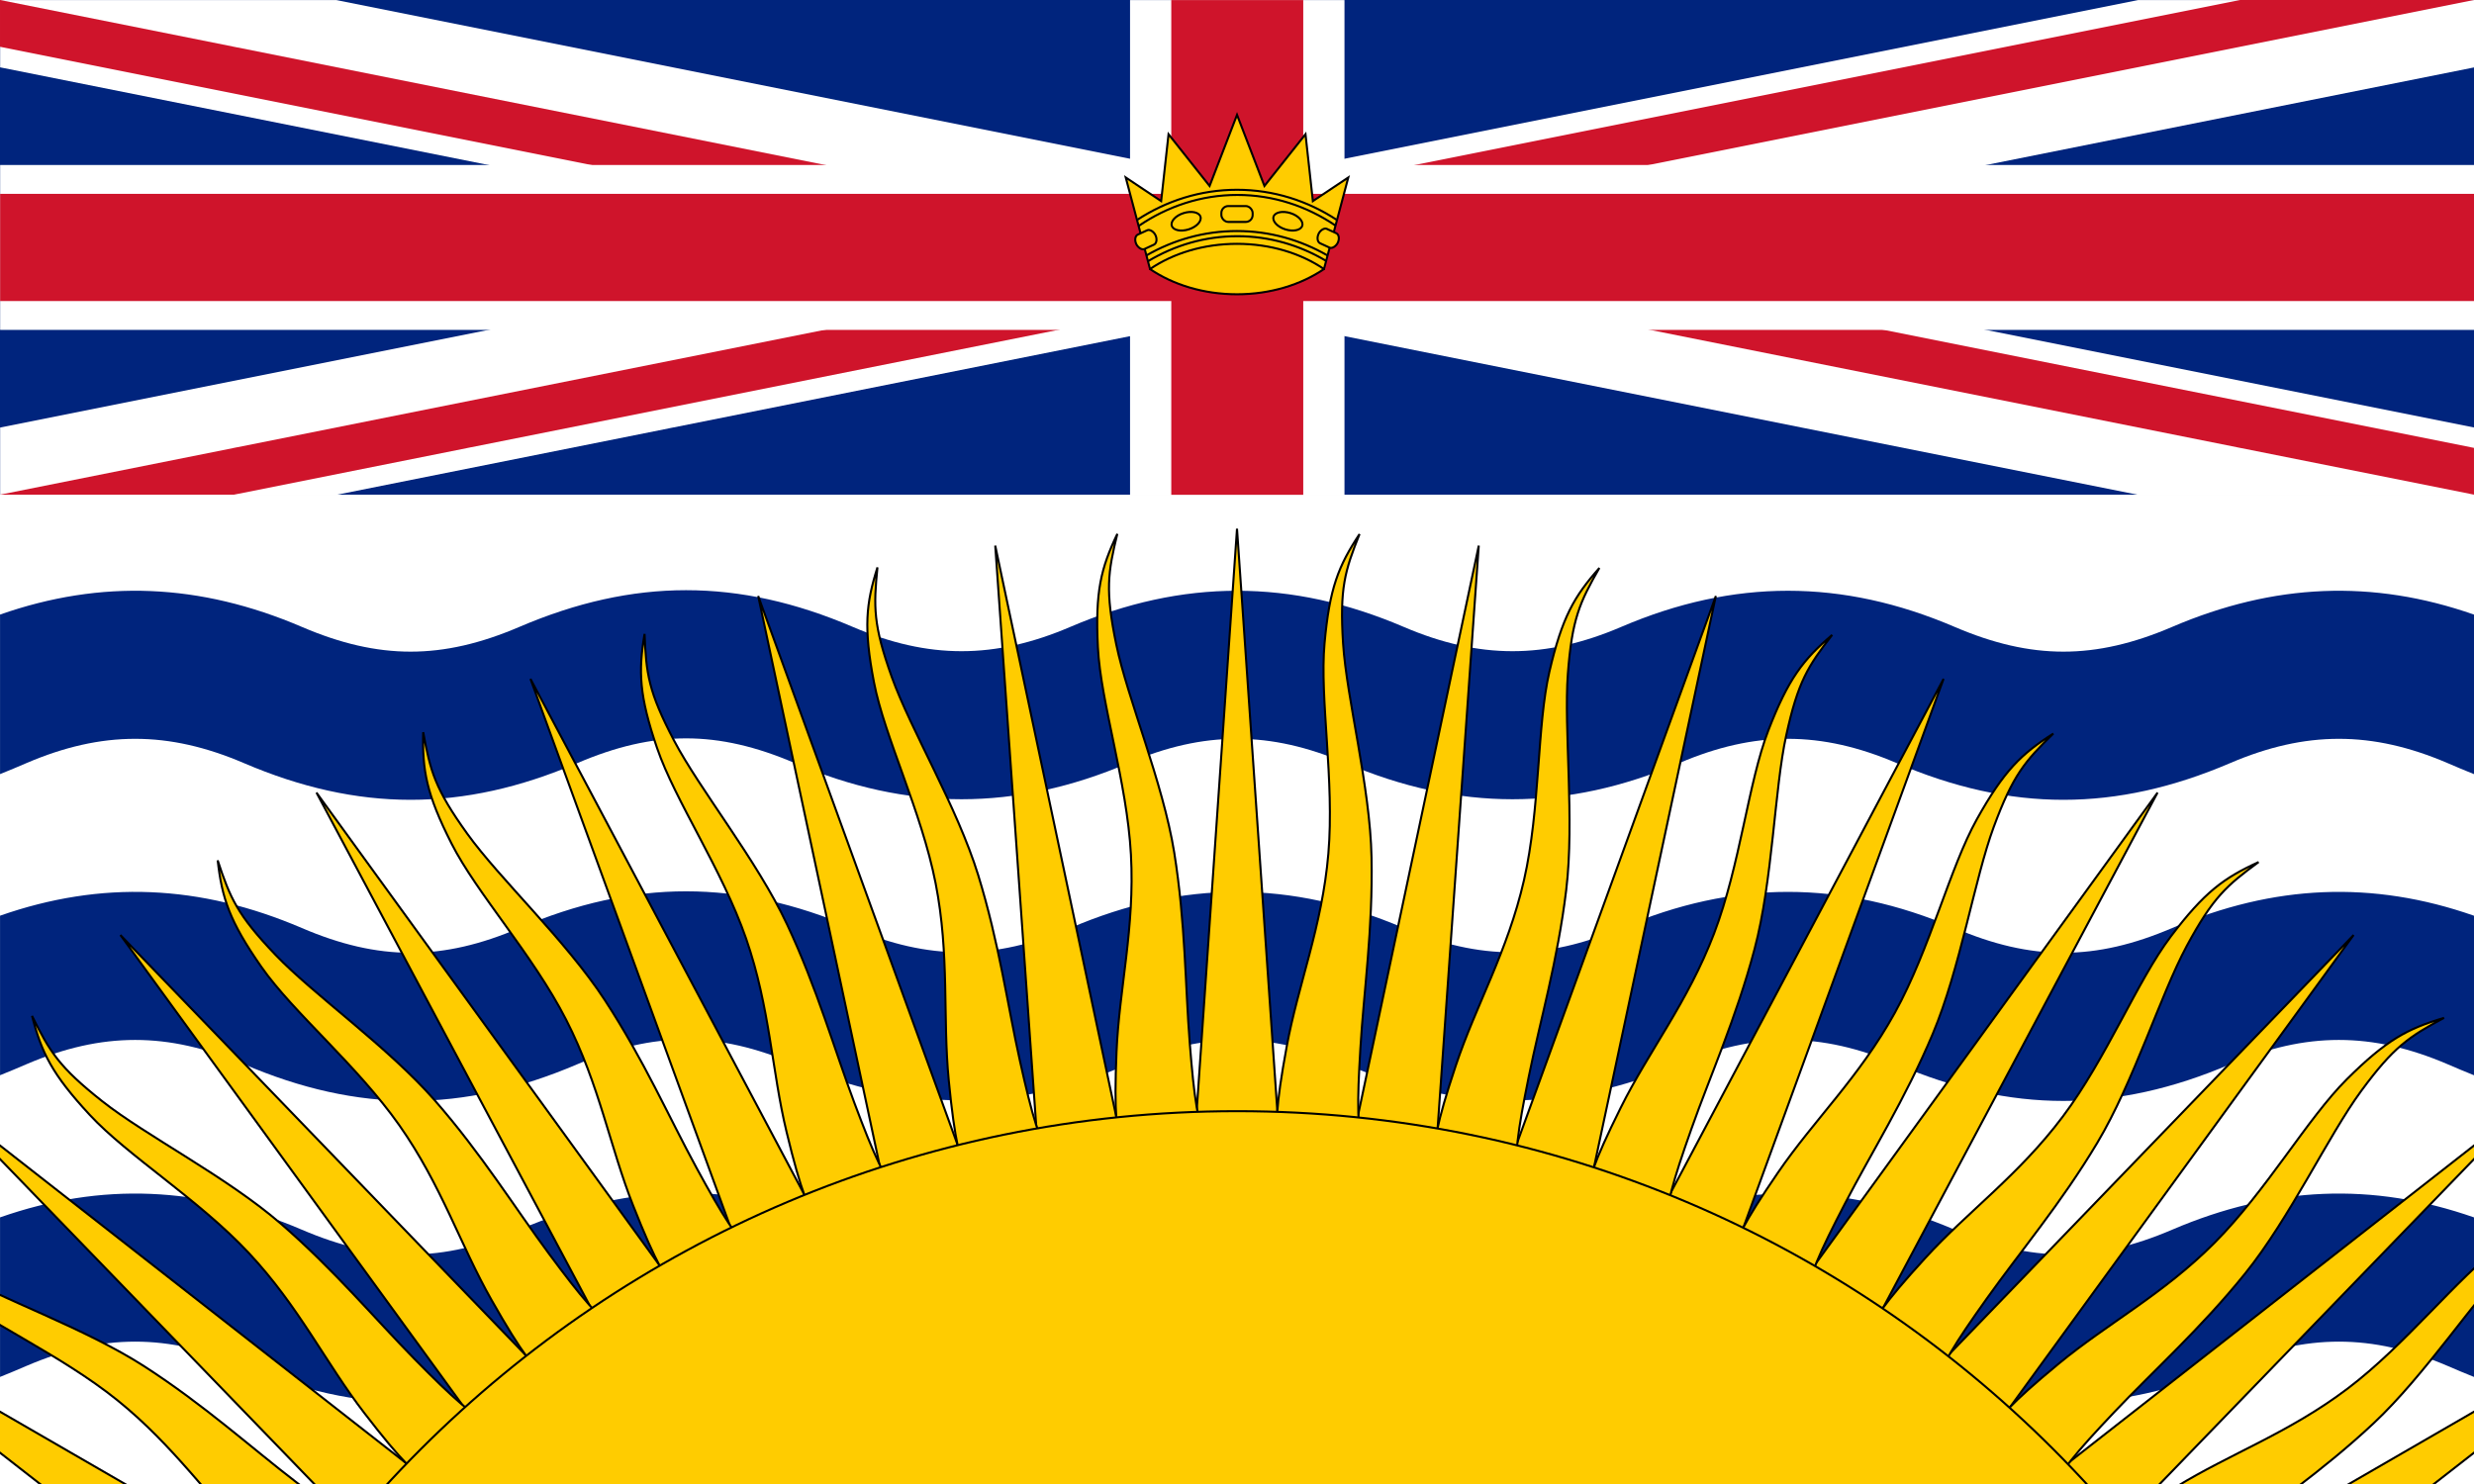
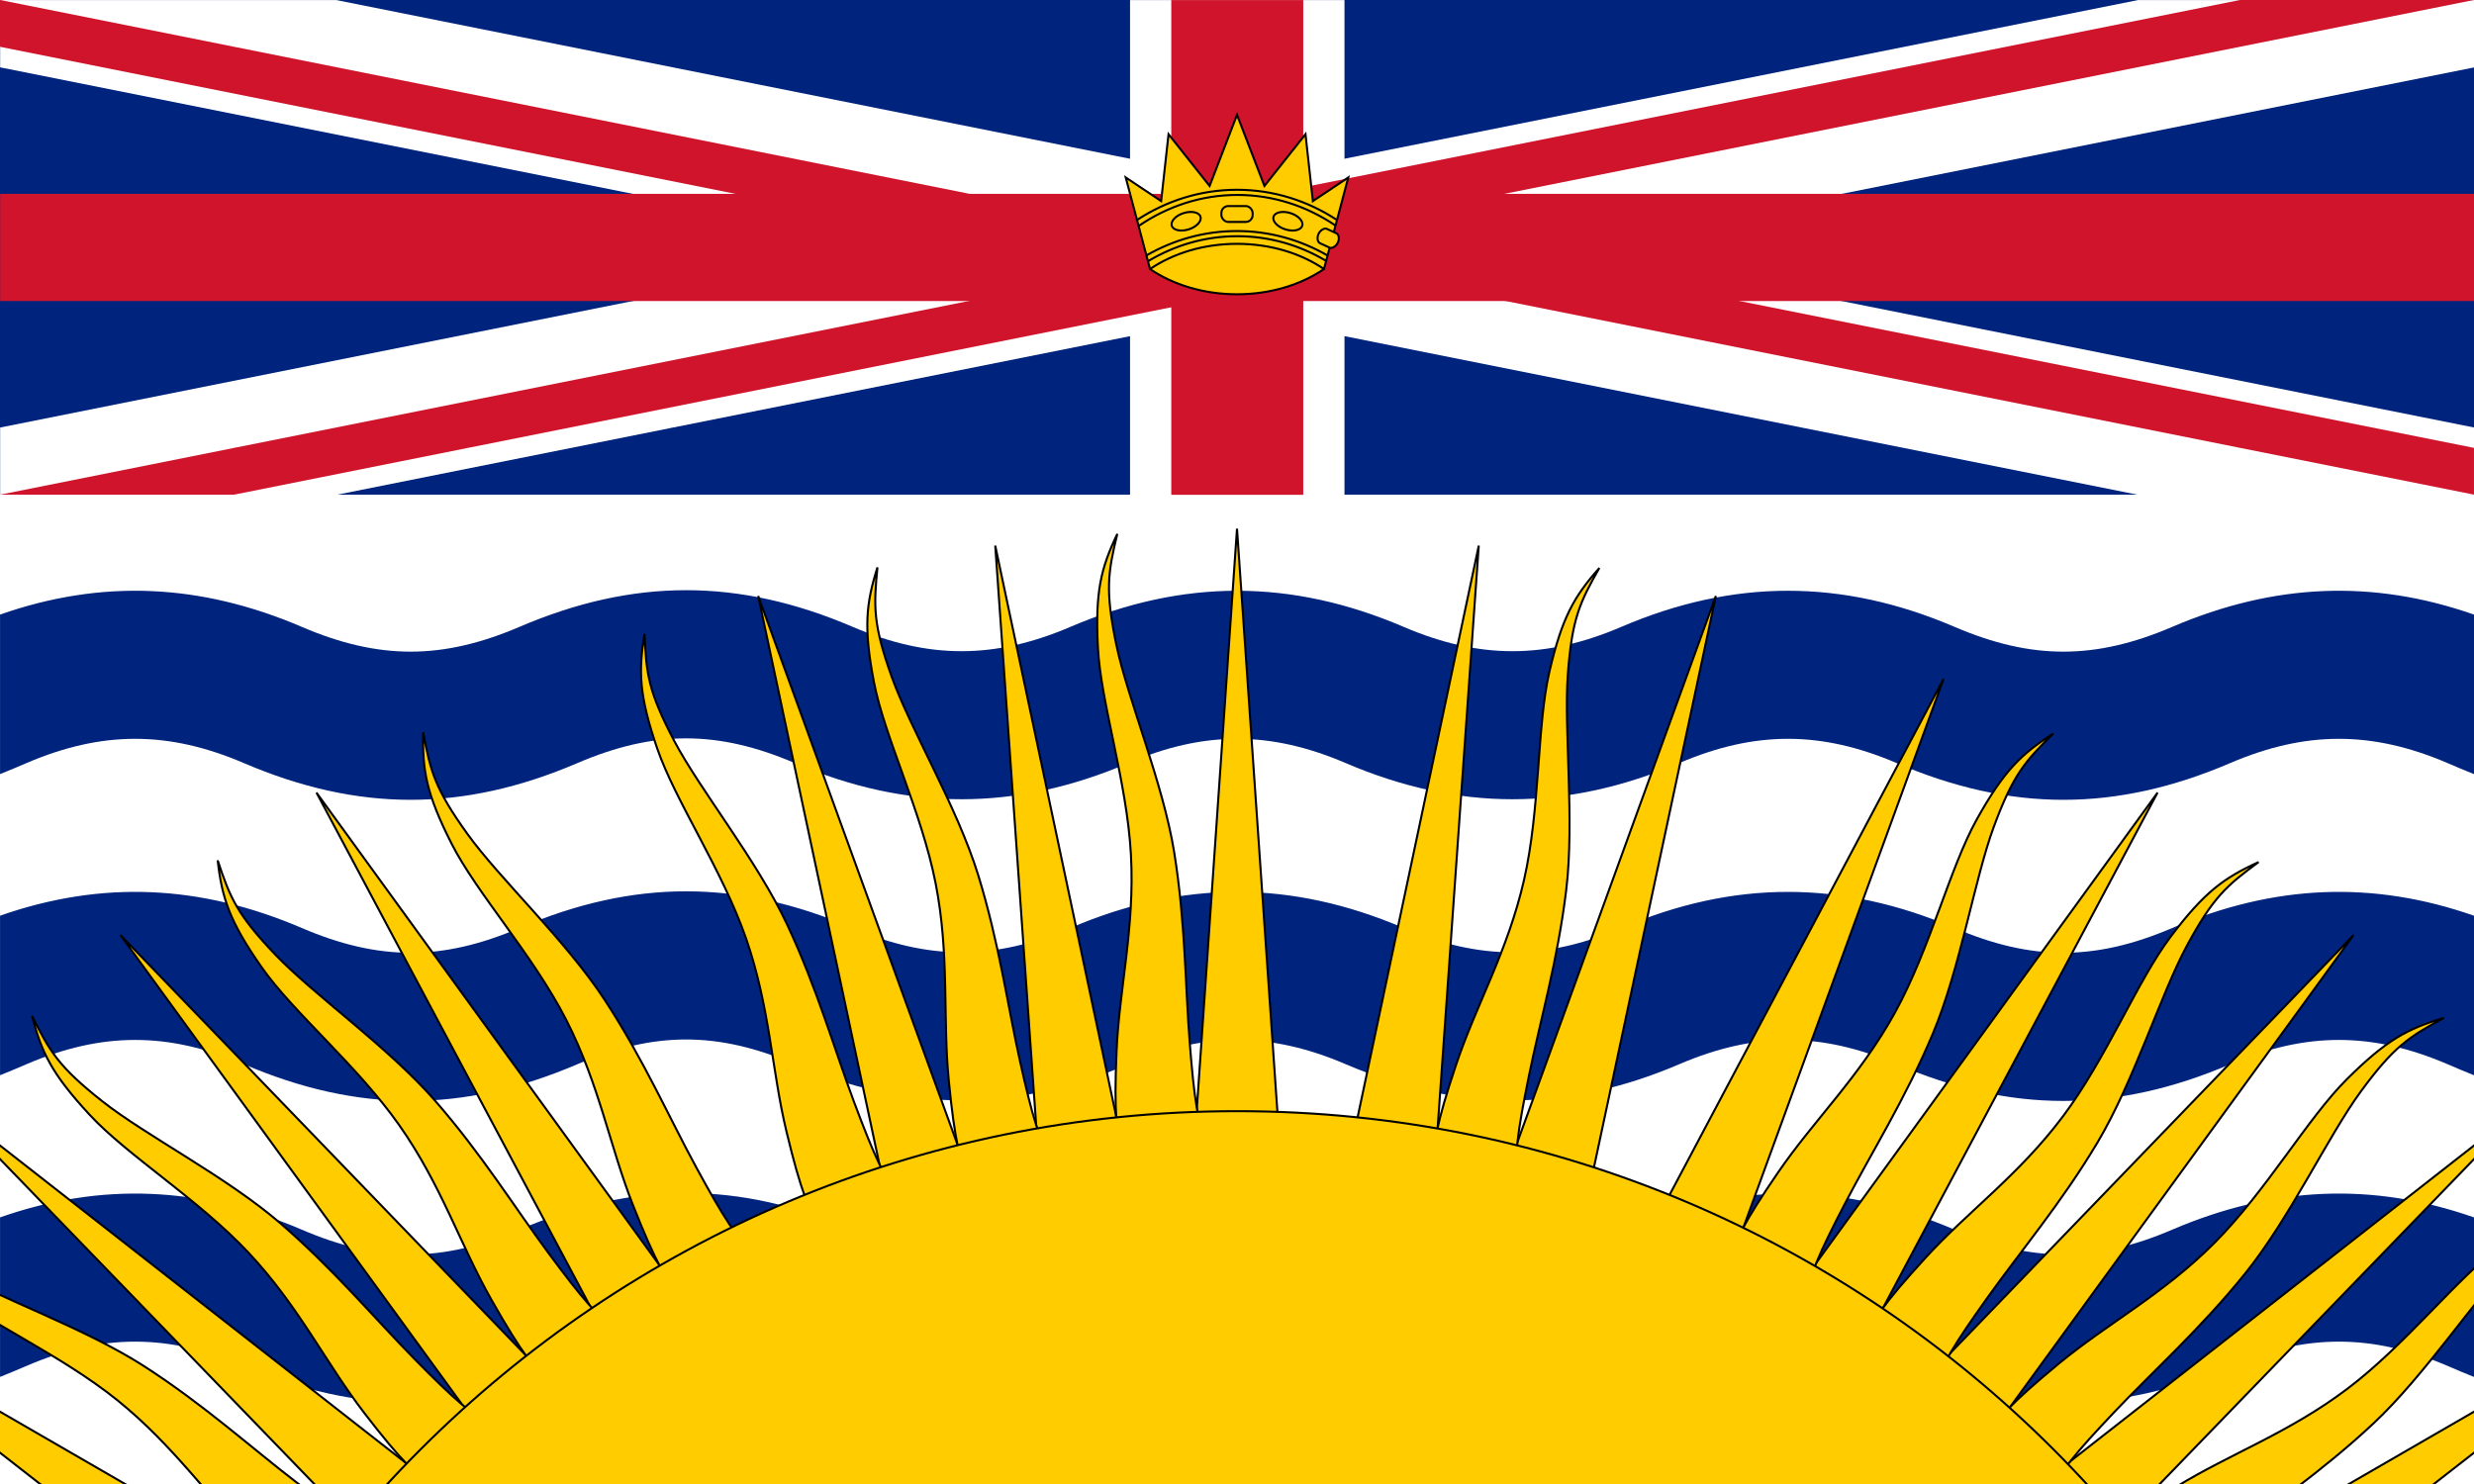
<svg xmlns="http://www.w3.org/2000/svg" version="1.1" width="600" height="360" viewBox="0 0 169.333 101.6" id="svg2" xml:space="preserve" style="fill-rule:evenodd">
  <defs id="defs4">
    <style type="text/css" id="style6" />
  </defs>
  <rect width="169.333" height="101.6" x="0" y="1.4414463e-006" id="rect10" style="fill:#ffffff" />
  <rect width="169.333" height="33.867" x="0" y="1.4414463e-006" id="rect12" style="fill:#00247d" />
  <path d="m 169.333,42.077 0,10.923 c -0.616,-0.245 -1.211,-0.499 -1.806,-0.755 -5.173,-2.217 -9.712,-2.217 -14.885,0 -7.818,3.35 -15.001,3.352 -22.823,0 -5.173,-2.217 -9.712,-2.217 -14.885,0 -7.699,3.299 -15.124,3.299 -22.823,0 -5.173,-2.217 -9.713,-2.217 -14.886,0 -7.699,3.299 -15.124,3.299 -22.823,0 -5.274,-2.259 -9.616,-2.258 -14.886,0 -7.823,3.352 -15.005,3.35 -22.823,0 -5.173,-2.217 -9.712,-2.217 -14.885,0 -0.595,0.255 -1.19,0.51 -1.806,0.754 l 0,-10.923 C 6.934,39.65 13.685,39.93 20.661,42.92 c 5.274,2.26 9.616,2.258 14.886,0 7.822,-3.352 15.005,-3.35 22.823,0 5.173,2.217 9.712,2.217 14.885,0 7.699,-3.299 15.124,-3.299 22.823,0 5.174,2.217 9.712,2.217 14.886,0 7.698,-3.299 15.124,-3.299 22.823,0 5.269,2.258 9.612,2.26 14.886,0 6.976,-2.989 13.727,-3.27 20.661,-0.842 z m 0,20.616 0,10.923 c -0.616,-0.245 -1.211,-0.499 -1.806,-0.755 -5.173,-2.217 -9.712,-2.217 -14.885,0 -7.818,3.35 -15.001,3.352 -22.823,0 -5.173,-2.217 -9.712,-2.217 -14.885,0 -7.699,3.299 -15.124,3.299 -22.823,0 -5.173,-2.217 -9.713,-2.217 -14.886,0 -7.699,3.299 -15.124,3.299 -22.823,0 -5.274,-2.259 -9.616,-2.258 -14.886,0 -7.823,3.352 -15.005,3.35 -22.823,0 -5.173,-2.217 -9.712,-2.217 -14.885,0 -0.595,0.255 -1.19,0.51 -1.806,0.754 l 0,-10.923 C 6.934,60.266 13.685,60.546 20.661,63.536 c 5.274,2.26 9.616,2.258 14.886,0 7.822,-3.352 15.005,-3.35 22.823,0 5.173,2.217 9.712,2.217 14.885,0 7.699,-3.299 15.124,-3.299 22.823,0 5.174,2.217 9.712,2.217 14.886,0 7.698,-3.299 15.124,-3.299 22.823,0 5.269,2.258 9.612,2.26 14.886,0 6.976,-2.989 13.727,-3.27 20.661,-0.842 z m 0,20.655 0,10.923 c -0.616,-0.245 -1.211,-0.499 -1.806,-0.755 -5.173,-2.217 -9.712,-2.217 -14.885,0 -7.818,3.35 -15.001,3.352 -22.823,0 -5.173,-2.217 -9.712,-2.217 -14.885,0 -7.699,3.299 -15.124,3.299 -22.823,0 -5.173,-2.217 -9.713,-2.217 -14.886,0 -7.699,3.299 -15.124,3.299 -22.823,0 -5.274,-2.259 -9.616,-2.258 -14.886,0 -7.823,3.352 -15.005,3.35 -22.823,0 -5.173,-2.217 -9.712,-2.217 -14.885,0 -0.595,0.255 -1.19,0.51 -1.806,0.754 l 0,-10.923 C 6.934,80.921 13.685,81.201 20.661,84.19 c 5.274,2.26 9.616,2.258 14.886,0 7.822,-3.352 15.005,-3.35 22.823,0 5.173,2.217 9.712,2.217 14.885,0 7.699,-3.299 15.124,-3.299 22.823,0 5.174,2.217 9.712,2.217 14.886,0 7.698,-3.299 15.124,-3.299 22.823,0 5.269,2.258 9.612,2.26 14.886,0 6.976,-2.989 13.727,-3.27 20.661,-0.842 z" id="path14" style="fill:#00247d" />
  <polygon points="75.367,87.666 75.367,83.588 204.976,57.666 225.367,57.666 225.367,61.745 95.757,87.666 " transform="matrix(1.129,0,0,1.129,-85.08,-65.099)" id="polygon51" style="fill:#ffffff;fill-rule:nonzero" />
  <polygon points="143.867,87.666 156.867,87.666 156.867,57.666 143.867,57.666 " transform="matrix(1.129,0,0,1.129,-85.08,-65.099)" id="polygon53" style="fill:#ffffff" />
  <polygon points="204.976,87.666 225.367,87.666 225.367,83.588 95.757,57.666 75.367,57.666 75.367,61.745 " transform="matrix(1.129,0,0,1.129,-85.08,-65.099)" id="polygon55" style="fill:#ffffff;fill-rule:nonzero" />
  <path d="M 87.018,13.261 153.323,-2.1725967e-6 l 16.01,0 L 87.018,16.463 l 0,-3.202 z m 82.314,17.404 0,3.201 -84.665,-16.933 16.008,0 68.657,13.731 z M 16.01,33.867 7.093999e-8,33.867 87.019,16.463 l 0,3.202 -71.009,14.202 z M 7.093999e-8,3.202 l 0,-3.202 L 84.666,16.933 l -16.01,0 L 7.093999e-8,3.202 z" id="path57" style="fill:#cf142b;fill-rule:nonzero" />
-   <polygon points="75.367,67.666 75.367,77.666 225.367,77.666 225.367,67.666 " transform="matrix(1.129,0,0,1.129,-85.08,-65.099)" id="polygon59" style="fill:#ffffff" />
  <polygon points="146.367,87.666 154.367,87.666 154.367,57.666 146.367,57.666 " transform="matrix(1.129,0,0,1.129,-85.08,-65.099)" id="polygon61" style="fill:#cf142b" />
  <polygon points="225.367,75.916 225.367,69.416 75.367,69.416 75.367,75.916 " transform="matrix(1.129,0,0,1.129,-85.08,-65.099)" id="polygon63" style="fill:#cf142b" />
  <g transform="translate(-0.687,0)" id="g4645" style="stroke-width:0.141;stroke-miterlimit:4;stroke-dasharray:none">
    <path d="m 90.546,13.768 2.425,-1.618 -1.664,6.27 -11.906,0 -1.663,-6.27 2.424,1.618 0.505,-4.58 2.811,3.544 1.877,-4.871 1.876,4.871 2.811,-3.544 z" id="polygon65" style="fill:#ffcc00;stroke:#000000;stroke-width:0.141;stroke-miterlimit:4;stroke-dasharray:none" />
    <path d="m 85.353,16.694 c 2.289,0 4.376,0.653 5.954,1.726 -1.577,1.073 -3.664,1.727 -5.953,1.727 -2.289,0 -4.376,-0.654 -5.953,-1.727 1.577,-1.073 3.664,-1.726 5.953,-1.726 z" id="path67" style="fill:#ffcc00;stroke:#000000;stroke-width:0.141;stroke-linejoin:round;stroke-miterlimit:4;stroke-dasharray:none" />
    <path d="m 79.258,17.886 c 1.826,-1.095 3.908,-1.715 6.118,-1.715 2.194,0 4.262,0.612 6.078,1.691 M 79.153,17.489 c 1.854,-1.067 3.961,-1.671 6.196,-1.671 2.238,0 4.348,0.605 6.203,1.675 m -12.934,-2.019 c 1.974,-1.35 4.288,-2.128 6.762,-2.128 2.456,0 4.752,0.766 6.716,2.097 M 78.509,15.062 c 2.004,-1.314 4.344,-2.069 6.844,-2.069 2.5,0 4.84,0.755 6.844,2.07" id="path69" style="fill:none;stroke:#000000;stroke-width:0.141;stroke-linejoin:round;stroke-miterlimit:4;stroke-dasharray:none" />
    <rect width="2.142" height="1.088" rx="0.475" ry="0.475" x="84.283" y="14.107" id="rect71" style="fill:none;stroke:#000000;stroke-width:0.141;stroke-miterlimit:4;stroke-dasharray:none" />
    <ellipse cx="0" cy="0" rx="0.949" ry="0.517" transform="matrix(1.035,-0.328,0.341,1.076,81.872,15.147)" id="ellipse73" style="fill:none;stroke:#000000;stroke-width:0.127;stroke-miterlimit:4;stroke-dasharray:none" />
-     <rect width="1.449" height="1.088" rx="0.368" ry="0.544" x="64.237" y="47.501" transform="matrix(0.908,-0.419,0.419,0.908,0,0)" id="rect75" style="fill:#ffcc00;stroke:#000000;stroke-width:0.141;stroke-miterlimit:4;stroke-dasharray:none" />
    <rect width="1.449" height="1.088" rx="0.368" ry="0.544" x="-90.725" y="-24.111" transform="matrix(-0.908,-0.419,-0.419,0.908,0,0)" id="rect77" style="fill:#ffcc00;stroke:#000000;stroke-width:0.141;stroke-miterlimit:4;stroke-dasharray:none" />
    <ellipse cx="0" cy="0" rx="0.949" ry="0.517" transform="matrix(-1.035,-0.328,-0.341,1.076,88.836,15.147)" id="ellipse79" style="fill:none;stroke:#000000;stroke-width:0.127;stroke-miterlimit:4;stroke-dasharray:none" />
  </g>
  <g transform="translate(-1.435,-13.053)" id="g4591" style="fill:#ffcc00;stroke:#000000;stroke-width:0.141;stroke-miterlimit:4;stroke-opacity:1;stroke-dasharray:none">
    <path d="M 93.661,92.834 99.595,93.667 102.649,50.408 z" id="_158274976" style="fill:#ffcc00;stroke:#000000;stroke-width:0.141;stroke-miterlimit:4;stroke-opacity:1;stroke-dasharray:none" />
    <path d="m 104.07,94.619 5.76,1.652 9.046,-42.414 z" id="_158274904" style="fill:#ffcc00;stroke:#000000;stroke-width:0.141;stroke-miterlimit:4;stroke-opacity:1;stroke-dasharray:none" />
    <path d="m 114.128,97.835 5.474,2.437 14.861,-40.742 z" id="_158274832" style="fill:#ffcc00;stroke:#000000;stroke-width:0.141;stroke-miterlimit:4;stroke-opacity:1;stroke-dasharray:none" />
    <path d="m 123.641,102.42 5.081,3.176 20.387,-38.277 z" id="_158274760" style="fill:#ffcc00;stroke:#000000;stroke-width:0.141;stroke-miterlimit:4;stroke-opacity:1;stroke-dasharray:none" />
    <path d="m 132.424,108.284 4.59,3.852 25.514,-35.068 z" id="_158274688" style="fill:#ffcc00;stroke:#000000;stroke-width:0.141;stroke-miterlimit:4;stroke-opacity:1;stroke-dasharray:none" />
    <path d="m 89.098,92.515 -5.992,0 2.996,-43.264 z" id="_158275048" style="fill:#ffcc00;stroke:#000000;stroke-width:0.141;stroke-miterlimit:4;stroke-opacity:1;stroke-dasharray:none" />
    <path d="M 78.542,92.834 72.609,93.667 69.554,50.408 z" id="_158261744" style="fill:#ffcc00;stroke:#000000;stroke-width:0.141;stroke-miterlimit:4;stroke-opacity:1;stroke-dasharray:none" />
    <path d="M 68.134,94.619 62.374,96.271 53.33,53.857 z" id="_158261672" style="fill:#ffcc00;stroke:#000000;stroke-width:0.141;stroke-miterlimit:4;stroke-opacity:1;stroke-dasharray:none" />
-     <path d="M 58.075,97.835 52.601,100.273 37.742,59.53 z" id="_158261600" style="fill:#ffcc00;stroke:#000000;stroke-width:0.141;stroke-miterlimit:4;stroke-opacity:1;stroke-dasharray:none" />
    <path d="M 48.562,102.42 43.481,105.595 23.095,67.318 z" id="_158261528" style="fill:#ffcc00;stroke:#000000;stroke-width:0.141;stroke-miterlimit:4;stroke-opacity:1;stroke-dasharray:none" />
    <path d="M 39.78,108.284 35.189,112.136 9.675,77.068 z" id="_158261456" style="fill:#ffcc00;stroke:#000000;stroke-width:0.141;stroke-miterlimit:4;stroke-opacity:1;stroke-dasharray:none" />
    <path d="m 31.899,115.314 -4.009,4.453 -30.146,-31.176 z" id="path4556" style="fill:#ffcc00;stroke:#000000;stroke-width:0.141;stroke-miterlimit:4;stroke-opacity:1;stroke-dasharray:none" />
    <path d="m 25.073,123.372 -3.351,4.968 -34.192,-26.677 z" id="path4558" style="fill:#ffcc00;stroke:#000000;stroke-width:0.141;stroke-miterlimit:4;stroke-opacity:1;stroke-dasharray:none" />
    <path d="m 140.305,115.314 4.009,4.453 30.146,-31.176 z" id="path4585" style="fill:#ffcc00;stroke:#000000;stroke-width:0.141;stroke-miterlimit:4;stroke-opacity:1;stroke-dasharray:none" />
    <path d="m 147.13,123.371 3.351,4.968 34.192,-26.677 z" id="path4587" style="fill:#ffcc00;stroke:#000000;stroke-width:0.141;stroke-miterlimit:4;stroke-opacity:1;stroke-dasharray:none" />
  </g>
  <g transform="translate(-1.435,-13.053)" id="g4608" style="fill:#ffcc00;stroke:#000000;stroke-width:0.141;stroke-miterlimit:4;stroke-opacity:1;stroke-dasharray:none">
    <path d="m 73.739,93.522 -5.833,1.192 c -0.794,-2.467 -1.109,-3.371 -1.533,-7.694 -0.424,-4.324 0.068,-8.564 -0.901,-13.498 -0.969,-4.934 -3.501,-10.023 -4.218,-13.76 -0.717,-3.737 -0.549,-5.376 0.238,-7.865 -0.271,2.695 -0.294,3.947 0.981,7.511 1.275,3.564 4.475,8.894 5.912,13.551 1.436,4.656 2.016,8.953 2.862,12.744 0.846,3.791 1.231,5.122 2.492,7.82 z" id="_158261216" style="fill:#ffcc00;fill-rule:nonzero;stroke:#000000;stroke-width:0.141;stroke-miterlimit:4;stroke-opacity:1;stroke-dasharray:none" />
    <path d="m 63.473,95.969 -5.611,1.992 C 56.732,95.629 56.295,94.778 55.273,90.555 54.252,86.332 54.149,82.065 52.503,77.314 50.856,72.562 47.641,67.876 46.411,64.275 45.18,60.674 45.119,59.028 45.552,56.453 c 0.107,2.706 0.258,3.949 2.017,7.301 1.759,3.352 5.67,8.185 7.74,12.596 2.07,4.411 3.242,8.585 4.608,12.222 1.365,3.636 1.932,4.9 3.556,7.397 z" id="_158261144" style="fill:#ffcc00;fill-rule:nonzero;stroke:#000000;stroke-width:0.141;stroke-miterlimit:4;stroke-opacity:1;stroke-dasharray:none" />
    <path d="m 53.648,99.821 -5.279,2.753 c -1.444,-2.152 -1.995,-2.934 -3.594,-6.974 -1.599,-4.039 -2.295,-8.251 -4.587,-12.727 -2.292,-4.476 -6.128,-8.67 -7.847,-12.065 -1.72,-3.395 -2.009,-5.016 -1.939,-7.626 0.483,2.665 0.805,3.875 3.014,6.949 2.208,3.074 6.754,7.316 9.418,11.396 2.664,4.08 4.405,8.05 6.264,11.462 1.858,3.411 2.596,4.584 4.551,6.831 z" id="_158261072" style="fill:#ffcc00;fill-rule:nonzero;stroke:#000000;stroke-width:0.141;stroke-miterlimit:4;stroke-opacity:1;stroke-dasharray:none" />
    <path d="m 44.454,105.003 -4.844,3.461 c -1.729,-1.931 -2.384,-2.628 -4.53,-6.406 -2.146,-3.778 -3.421,-7.851 -6.313,-11.964 -2.892,-4.113 -7.275,-7.732 -9.45,-10.855 -2.175,-3.122 -2.688,-4.688 -2.982,-7.282 0.849,2.572 1.337,3.725 3.951,6.462 2.615,2.737 7.706,6.305 10.912,9.974 3.206,3.669 5.483,7.359 7.798,10.478 2.315,3.119 3.208,4.178 5.457,6.131 z" id="_158261000" style="fill:#ffcc00;fill-rule:nonzero;stroke:#000000;stroke-width:0.141;stroke-miterlimit:4;stroke-opacity:1;stroke-dasharray:none" />
    <path d="m 36.071,111.414 -4.315,4.102 c -1.981,-1.671 -2.726,-2.271 -5.377,-5.713 -2.651,-3.442 -4.48,-7.299 -7.917,-10.969 C 15.025,95.162 10.182,92.188 7.593,89.399 5.004,86.609 4.279,85.131 3.627,82.603 c 1.198,2.428 1.842,3.503 4.812,5.849 2.97,2.347 8.509,5.171 12.194,8.359 3.685,3.188 6.454,6.524 9.18,9.291 2.726,2.767 3.758,3.691 6.258,5.312 z" id="_158260928" style="fill:#ffcc00;fill-rule:nonzero;stroke:#000000;stroke-width:0.141;stroke-miterlimit:4;stroke-opacity:1;stroke-dasharray:none" />
    <path d="m 84.245,92.528 -5.942,0.368 c -0.443,-2.553 -0.629,-3.492 -0.447,-7.833 0.182,-4.341 1.259,-8.471 0.986,-13.492 -0.273,-5.021 -2.072,-10.412 -2.262,-14.213 -0.19,-3.801 0.205,-5.4 1.33,-7.755 -0.643,2.631 -0.84,3.867 -0.073,7.574 0.767,3.707 3.194,9.431 3.968,14.241 0.774,4.811 0.75,9.146 1.06,13.018 0.31,3.872 0.507,5.243 1.379,8.091 z" id="_158217448" style="fill:#ffcc00;fill-rule:nonzero;stroke:#000000;stroke-width:0.141;stroke-miterlimit:4;stroke-opacity:1;stroke-dasharray:none" />
    <path d="M 141.058,116.17 136.808,112 c 1.601,-2.038 2.174,-2.804 5.522,-5.573 3.348,-2.769 7.138,-4.732 10.686,-8.295 3.549,-3.563 6.352,-8.507 9.049,-11.191 2.697,-2.684 4.15,-3.461 6.653,-4.201 -2.385,1.282 -3.436,1.963 -5.678,5.013 -2.241,3.05 -4.871,8.684 -7.928,12.478 -3.057,3.794 -6.295,6.678 -8.965,9.499 -2.67,2.821 -3.557,3.885 -5.09,6.439 z" id="_158217880" style="fill:#ffcc00;fill-rule:nonzero;stroke:#000000;stroke-width:0.141;stroke-miterlimit:4;stroke-opacity:1;stroke-dasharray:none" />
    <path d="m 133.289,109.027 -4.789,-3.537 c 1.302,-2.241 1.763,-3.079 4.692,-6.288 2.93,-3.208 6.41,-5.679 9.428,-9.701 3.018,-4.022 5.106,-9.308 7.403,-12.342 2.298,-3.034 3.628,-4.005 6.004,-5.086 -2.183,1.602 -3.13,2.422 -4.925,5.755 -1.795,3.333 -3.615,9.277 -6.114,13.46 -2.499,4.183 -5.305,7.489 -7.556,10.654 -2.251,3.165 -2.982,4.342 -4.144,7.085 z" id="_158217808" style="fill:#ffcc00;fill-rule:nonzero;stroke:#000000;stroke-width:0.141;stroke-miterlimit:4;stroke-opacity:1;stroke-dasharray:none" />
    <path d="m 124.601,103.035 -5.235,-2.837 c 0.977,-2.4 1.317,-3.295 3.772,-6.879 2.455,-3.585 5.557,-6.516 7.986,-10.919 2.429,-4.403 3.761,-9.928 5.614,-13.252 1.853,-3.324 3.035,-4.471 5.238,-5.872 -1.939,1.89 -2.762,2.834 -4.076,6.384 -1.314,3.55 -2.289,9.69 -4.181,14.18 -1.893,4.49 -4.211,8.154 -5.999,11.602 -1.789,3.448 -2.349,4.715 -3.118,7.593 z" id="_158217736" style="fill:#ffcc00;fill-rule:nonzero;stroke:#000000;stroke-width:0.141;stroke-miterlimit:4;stroke-opacity:1;stroke-dasharray:none" />
-     <path d="m 115.164,98.311 -5.578,-2.081 c 0.634,-2.513 0.846,-3.446 2.778,-7.337 1.932,-3.891 4.596,-7.226 6.389,-11.924 1.793,-4.698 2.343,-10.355 3.715,-13.904 1.372,-3.55 2.383,-4.85 4.37,-6.544 -1.657,2.142 -2.341,3.191 -3.148,6.889 -0.807,3.698 -0.918,9.914 -2.167,14.624 -1.249,4.71 -3.035,8.661 -4.326,12.324 -1.292,3.663 -1.67,4.996 -2.031,7.953 z" id="_158217664" style="fill:#ffcc00;fill-rule:nonzero;stroke:#000000;stroke-width:0.141;stroke-miterlimit:4;stroke-opacity:1;stroke-dasharray:none" />
    <path d="m 105.161,94.945 -5.814,-1.284 c 0.278,-2.577 0.358,-3.53 1.73,-7.652 1.371,-4.122 3.545,-7.795 4.667,-12.697 1.122,-4.902 0.879,-10.58 1.744,-14.286 0.865,-3.706 1.685,-5.134 3.416,-7.088 -1.343,2.351 -1.874,3.486 -2.158,7.26 -0.284,3.775 0.471,9.946 -0.111,14.784 -0.582,4.838 -1.8,8.999 -2.569,12.806 -0.769,3.807 -0.958,5.18 -0.904,8.158 z" id="_158217592" style="fill:#ffcc00;fill-rule:nonzero;stroke:#000000;stroke-width:0.141;stroke-miterlimit:4;stroke-opacity:1;stroke-dasharray:none" />
-     <path d="M 94.788,93.006 88.852,92.544 c -0.084,-2.59 -0.137,-3.545 0.648,-7.819 0.784,-4.273 2.426,-8.213 2.854,-13.223 0.428,-5.01 -0.602,-10.599 -0.262,-14.39 0.341,-3.79 0.954,-5.319 2.397,-7.495 -1.003,2.516 -1.37,3.713 -1.127,7.49 0.244,3.777 1.85,9.783 1.948,14.655 0.097,4.872 -0.53,9.162 -0.762,13.039 -0.232,3.877 -0.228,5.263 0.24,8.204 z" id="_158217520" style="fill:#ffcc00;fill-rule:nonzero;stroke:#000000;stroke-width:0.141;stroke-miterlimit:4;stroke-opacity:1;stroke-dasharray:none" />
    <path d="m 28.662,118.929 -3.703,4.662 c -2.194,-1.379 -3.016,-1.869 -6.12,-4.909 -3.104,-3.04 -5.452,-6.604 -9.366,-9.761 -3.914,-3.157 -9.124,-5.428 -12.076,-7.83 -2.952,-2.402 -3.876,-3.765 -4.873,-6.178 1.525,2.238 2.312,3.212 5.579,5.123 3.268,1.91 9.146,3.937 13.239,6.58 4.093,2.644 7.299,5.562 10.384,7.923 3.085,2.36 4.235,3.132 6.936,4.389 z" id="path4560" style="fill:#ffcc00;fill-rule:nonzero;stroke:#000000;stroke-width:0.141;stroke-miterlimit:4;stroke-opacity:1;stroke-dasharray:none" />
    <path d="m 147.757,124.324 -3.628,-4.72 c 1.869,-1.795 2.543,-2.474 6.244,-4.75 3.7,-2.277 7.727,-3.693 11.737,-6.727 4.01,-3.034 7.474,-7.54 10.519,-9.823 3.045,-2.283 4.591,-2.85 7.173,-3.234 -2.54,0.938 -3.676,1.466 -6.32,4.174 -2.644,2.709 -6.032,7.922 -9.588,11.254 -3.555,3.332 -7.163,5.737 -10.2,8.159 -3.037,2.422 -4.064,3.352 -5.937,5.668 z" id="path4589" style="fill:#ffcc00;fill-rule:nonzero;stroke:#000000;stroke-width:0.141;stroke-miterlimit:4;stroke-opacity:1;stroke-dasharray:none" />
  </g>
  <path d="m 163.689,155.096 -158.044,0 c 0,-43.635 35.387,-79.022 79.022,-79.022 43.635,0 79.022,35.387 79.022,79.022 z" id="path47" style="fill:#ffcc00;stroke:#000000;stroke-width:0.141;stroke-miterlimit:4;stroke-dasharray:none" />
</svg>